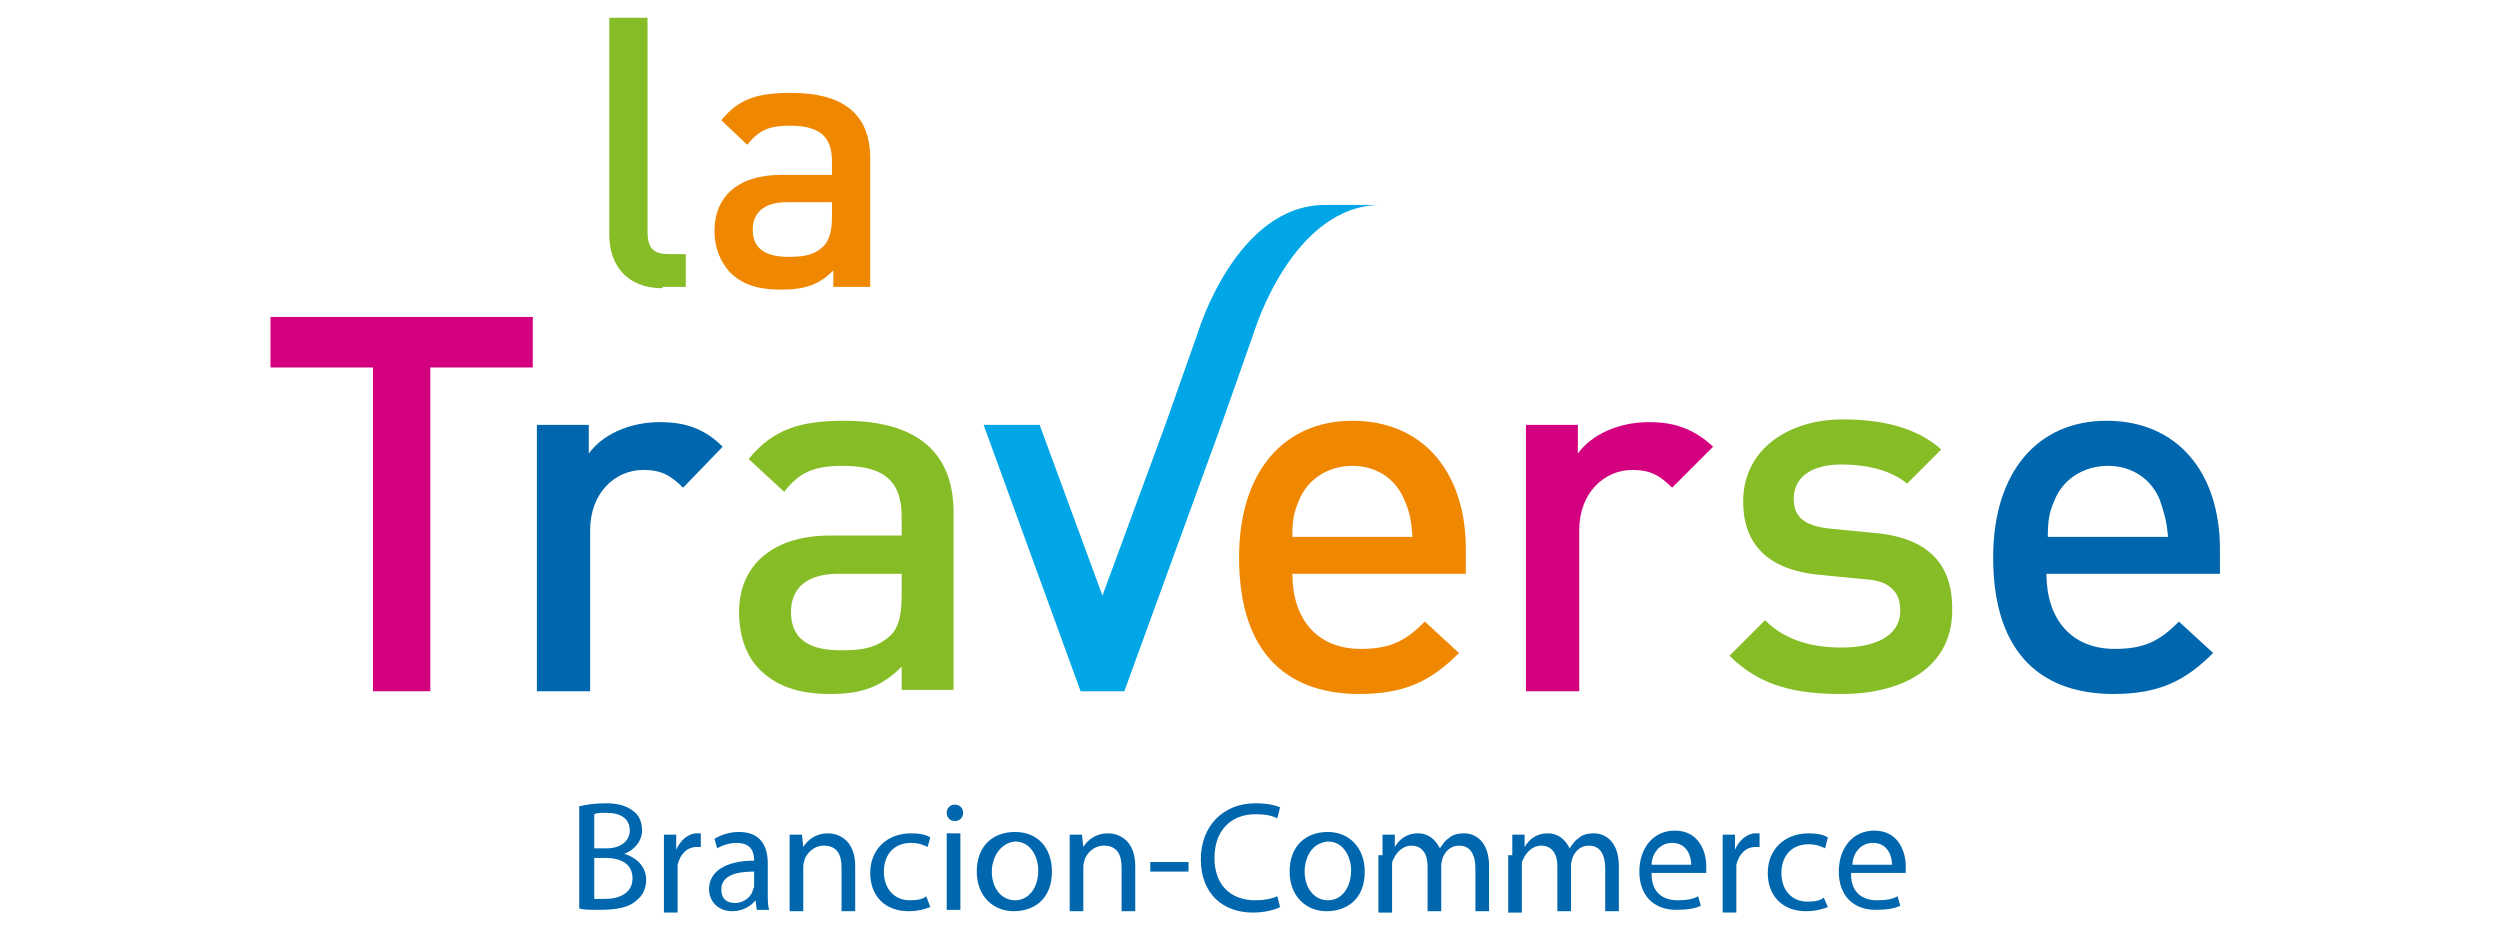
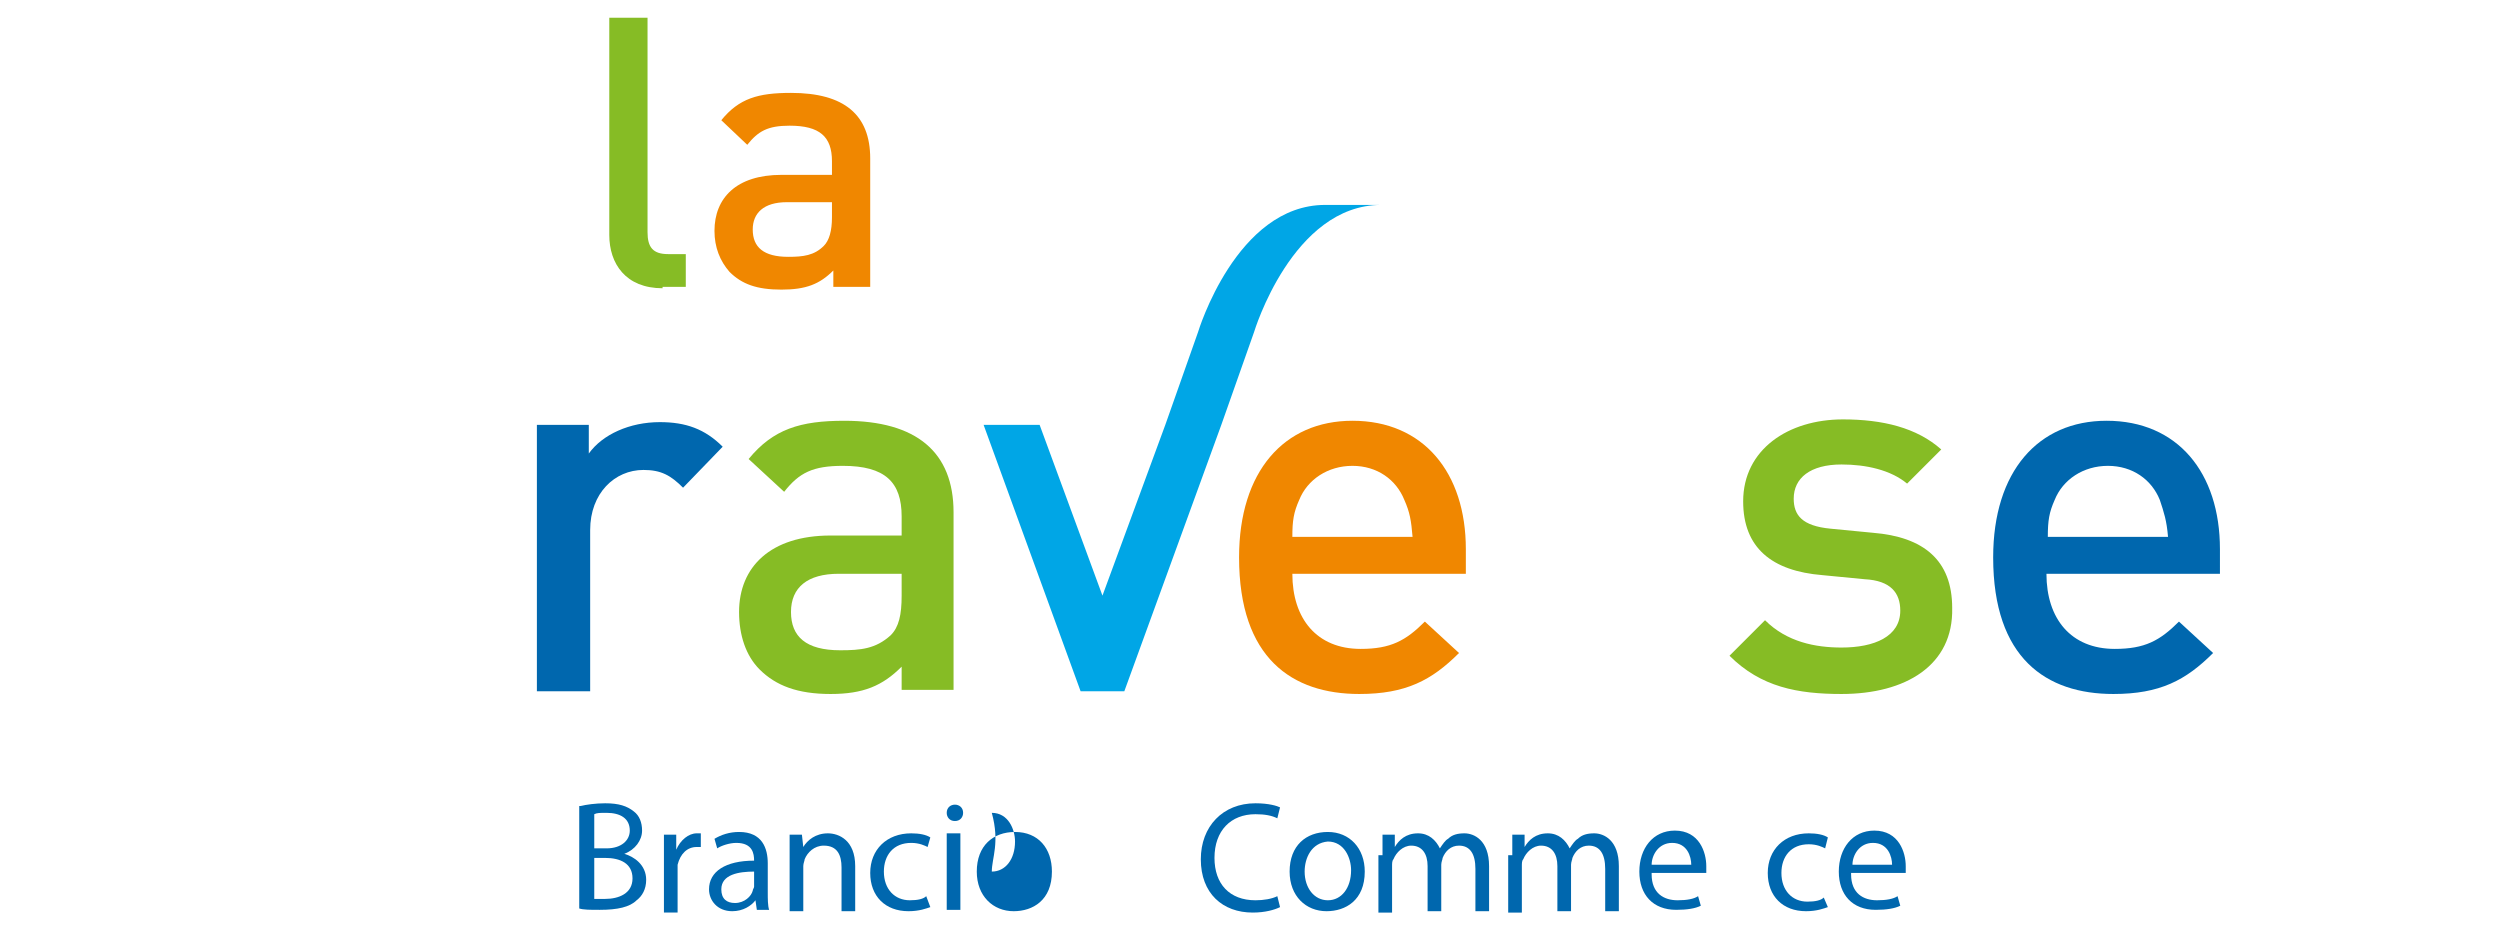
<svg xmlns="http://www.w3.org/2000/svg" version="1.1" id="Calque_1" x="0px" y="0px" viewBox="0 0 183 68" style="enable-background:new 0 0 183 68;" xml:space="preserve">
  <style type="text/css">
	.st0{fill:#86BC25;}
	.st1{fill:#F08700;}
	.st2{fill:#D3007F;}
	.st3{fill:#0067AE;}
	.st4{fill:#00A6E6;}
</style>
  <path class="st0" d="M48.5,21.1c-2.7,0-3.9-1.8-3.9-3.9V1.3h2.8V17c0,1.1,0.4,1.6,1.5,1.6h1.3v2.4H48.5z" />
  <path class="st1" d="M60.9,14.8h-3.3c-1.7,0-2.5,0.8-2.5,2c0,1.3,0.8,2,2.6,2c1.1,0,1.9-0.1,2.6-0.8c0.4-0.4,0.6-1.1,0.6-2.1V14.8z   M61,21.1v-1.3c-1,1-2,1.4-3.8,1.4c-1.8,0-2.9-0.4-3.8-1.3c-0.7-0.8-1.1-1.8-1.1-3c0-2.4,1.6-4.1,4.9-4.1h3.7v-1  c0-1.8-0.9-2.6-3.1-2.6c-1.6,0-2.3,0.4-3.1,1.4l-1.9-1.8c1.3-1.6,2.7-2,5.1-2c3.9,0,5.8,1.6,5.8,4.8v9.4H61z" />
-   <polygon class="st2" points="31.5,26.9 31.5,50.6 27.3,50.6 27.3,26.9 19.8,26.9 19.8,23.2 39,23.2 39,26.9 " />
  <path class="st3" d="M50,35.7c-0.9-0.9-1.6-1.3-2.9-1.3c-2.1,0-3.9,1.7-3.9,4.4v11.8h-3.9V31.1h3.8v2.1c1-1.4,3-2.3,5.2-2.3  c1.9,0,3.3,0.5,4.6,1.8L50,35.7z" />
  <path class="st0" d="M66,42h-4.6c-2.3,0-3.5,1-3.5,2.8c0,1.8,1.1,2.8,3.6,2.8c1.5,0,2.6-0.1,3.7-1.1c0.6-0.6,0.8-1.5,0.8-2.9V42z   M66,50.6v-1.8c-1.4,1.4-2.8,2-5.2,2c-2.4,0-4-0.6-5.2-1.8c-1-1-1.5-2.5-1.5-4.2c0-3.3,2.3-5.6,6.7-5.6H66v-1.4  c0-2.5-1.2-3.7-4.3-3.7c-2.2,0-3.2,0.5-4.3,1.9l-2.6-2.4c1.8-2.2,3.8-2.8,7-2.8c5.3,0,8,2.3,8,6.7v13H66z" />
  <path class="st1" d="M102.8,36.6c-0.6-1.5-2-2.5-3.8-2.5c-1.8,0-3.3,1-3.9,2.5c-0.4,0.9-0.5,1.5-0.5,2.7h8.8  C103.3,38.1,103.2,37.5,102.8,36.6 M94.6,42c0,3.3,1.8,5.5,5,5.5c2.2,0,3.3-0.6,4.7-2l2.5,2.3c-2,2-3.9,3-7.3,3  c-4.9,0-8.8-2.6-8.8-10c0-6.3,3.3-10,8.3-10c5.2,0,8.3,3.8,8.3,9.4V42H94.6z" />
-   <path class="st2" d="M122.4,35.7c-0.9-0.9-1.6-1.3-2.9-1.3c-2.1,0-3.9,1.7-3.9,4.4v11.8h-3.9V31.1h3.8v2.1c1-1.4,3-2.3,5.2-2.3  c1.9,0,3.3,0.5,4.7,1.8L122.4,35.7z" />
  <path class="st0" d="M134.8,50.8c-3.2,0-5.9-0.5-8.2-2.8l2.6-2.6c1.6,1.6,3.7,2,5.6,2c2.4,0,4.3-0.8,4.3-2.7c0-1.3-0.7-2.2-2.6-2.3  l-3.1-0.3c-3.7-0.3-5.8-2-5.8-5.4c0-3.8,3.3-6,7.3-6c2.9,0,5.4,0.6,7.2,2.2l-2.5,2.5c-1.2-1-3-1.4-4.8-1.4c-2.3,0-3.5,1-3.5,2.5  c0,1.2,0.6,2,2.7,2.2l3.1,0.3c3.7,0.3,5.8,2,5.8,5.5C143,48.7,139.5,50.8,134.8,50.8" />
  <path class="st3" d="M158.1,36.6c-0.6-1.5-2-2.5-3.8-2.5c-1.8,0-3.3,1-3.9,2.5c-0.4,0.9-0.5,1.5-0.5,2.7h8.8  C158.6,38.1,158.4,37.5,158.1,36.6 M149.8,42c0,3.3,1.8,5.5,5,5.5c2.2,0,3.3-0.6,4.7-2l2.5,2.3c-2,2-3.9,3-7.3,3  c-4.9,0-8.8-2.6-8.8-10c0-6.3,3.3-10,8.3-10c5.2,0,8.3,3.8,8.3,9.4V42H149.8z" />
  <path class="st4" d="M97,15c-6.5,0-9.3,9.3-9.3,9.3l-2.4,6.8l-4.6,12.5l-4.6-12.5H72l7.1,19.5h3.2l7.1-19.5l2.4-6.8  c0,0,2.8-9.3,9.3-9.3H97z" />
  <g>
    <path class="st3" d="M42.5,59c0.4-0.1,1.1-0.2,1.8-0.2c1,0,1.6,0.2,2.1,0.6c0.4,0.3,0.6,0.8,0.6,1.4c0,0.7-0.5,1.4-1.3,1.7v0   c0.7,0.2,1.6,0.8,1.6,1.9c0,0.7-0.3,1.2-0.7,1.5c-0.5,0.5-1.4,0.7-2.7,0.7c-0.7,0-1.2,0-1.5-0.1V59z M43.5,62.1h0.9   c1.1,0,1.7-0.6,1.7-1.3c0-0.9-0.7-1.3-1.7-1.3c-0.5,0-0.7,0-0.9,0.1V62.1z M43.5,65.8c0.2,0,0.5,0,0.8,0c1,0,2-0.4,2-1.5   c0-1.1-0.9-1.5-2-1.5h-0.8V65.8z" />
    <path class="st3" d="M48.6,62.8c0-0.7,0-1.2,0-1.7h0.9l0,1.1h0c0.3-0.7,0.9-1.2,1.5-1.2c0.1,0,0.2,0,0.3,0v1c-0.1,0-0.2,0-0.3,0   c-0.7,0-1.2,0.5-1.4,1.3c0,0.1,0,0.3,0,0.5v3h-1V62.8z" />
    <path class="st3" d="M55.4,66.6l-0.1-0.7h0c-0.3,0.4-0.9,0.8-1.7,0.8c-1.1,0-1.7-0.8-1.7-1.6c0-1.3,1.2-2.1,3.3-2.1V63   c0-0.5-0.1-1.3-1.3-1.3c-0.5,0-1.1,0.2-1.4,0.4l-0.2-0.7c0.5-0.3,1.1-0.5,1.8-0.5c1.7,0,2.1,1.2,2.1,2.3v2.1c0,0.5,0,1,0.1,1.3   H55.4z M55.2,63.8c-1.1,0-2.4,0.2-2.4,1.3c0,0.7,0.4,1,1,1c0.7,0,1.2-0.5,1.3-0.9c0-0.1,0.1-0.2,0.1-0.3V63.8z" />
    <path class="st3" d="M57.8,62.6c0-0.6,0-1,0-1.5h0.9l0.1,0.9h0c0.3-0.5,0.9-1,1.8-1c0.8,0,2,0.5,2,2.4v3.3h-1v-3.2   c0-0.9-0.3-1.6-1.3-1.6c-0.7,0-1.2,0.5-1.4,1c0,0.1-0.1,0.3-0.1,0.5v3.3h-1V62.6z" />
    <path class="st3" d="M68.1,66.4c-0.3,0.1-0.8,0.3-1.6,0.3c-1.7,0-2.8-1.1-2.8-2.8c0-1.7,1.2-2.9,3-2.9c0.6,0,1.1,0.1,1.4,0.3   L67.9,62c-0.2-0.1-0.6-0.3-1.2-0.3c-1.3,0-2,0.9-2,2.1c0,1.3,0.8,2.1,1.9,2.1c0.6,0,1-0.1,1.2-0.3L68.1,66.4z" />
    <path class="st3" d="M70.5,59.5c0,0.3-0.2,0.6-0.6,0.6c-0.4,0-0.6-0.3-0.6-0.6c0-0.4,0.3-0.6,0.6-0.6   C70.2,58.9,70.5,59.1,70.5,59.5z M69.3,66.6v-5.6h1v5.6H69.3z" />
-     <path class="st3" d="M77,63.8c0,2.1-1.4,2.9-2.8,2.9c-1.5,0-2.7-1.1-2.7-2.9c0-1.9,1.2-2.9,2.8-2.9C76,60.9,77,62.1,77,63.8z    M72.6,63.8c0,1.2,0.7,2.1,1.7,2.1c1,0,1.7-0.9,1.7-2.2c0-0.9-0.5-2.1-1.7-2.1C73.2,61.7,72.6,62.8,72.6,63.8z" />
-     <path class="st3" d="M78.3,62.6c0-0.6,0-1,0-1.5h0.9l0.1,0.9h0c0.3-0.5,0.9-1,1.8-1c0.8,0,2,0.5,2,2.4v3.3h-1v-3.2   c0-0.9-0.3-1.6-1.3-1.6c-0.7,0-1.2,0.5-1.4,1c0,0.1-0.1,0.3-0.1,0.5v3.3h-1V62.6z" />
-     <path class="st3" d="M87,63.1v0.7h-2.8v-0.7H87z" />
+     <path class="st3" d="M77,63.8c0,2.1-1.4,2.9-2.8,2.9c-1.5,0-2.7-1.1-2.7-2.9c0-1.9,1.2-2.9,2.8-2.9C76,60.9,77,62.1,77,63.8z    M72.6,63.8c1,0,1.7-0.9,1.7-2.2c0-0.9-0.5-2.1-1.7-2.1C73.2,61.7,72.6,62.8,72.6,63.8z" />
    <path class="st3" d="M93.7,66.4c-0.4,0.2-1.1,0.4-2,0.4c-2.2,0-3.8-1.4-3.8-3.9c0-2.4,1.6-4.1,4-4.1c1,0,1.6,0.2,1.8,0.3l-0.2,0.8   c-0.4-0.2-0.9-0.3-1.6-0.3c-1.8,0-3,1.2-3,3.2c0,1.9,1.1,3.1,3,3.1c0.6,0,1.2-0.1,1.6-0.3L93.7,66.4z" />
    <path class="st3" d="M99.9,63.8c0,2.1-1.4,2.9-2.8,2.9c-1.5,0-2.7-1.1-2.7-2.9c0-1.9,1.2-2.9,2.8-2.9   C98.8,60.9,99.9,62.1,99.9,63.8z M95.5,63.8c0,1.2,0.7,2.1,1.7,2.1c1,0,1.7-0.9,1.7-2.2c0-0.9-0.5-2.1-1.7-2.1   C96,61.7,95.5,62.8,95.5,63.8z" />
    <path class="st3" d="M101.2,62.6c0-0.6,0-1,0-1.5h0.9l0,0.9h0c0.3-0.5,0.8-1,1.7-1c0.8,0,1.3,0.5,1.6,1.1h0   c0.2-0.3,0.4-0.6,0.6-0.7c0.3-0.3,0.7-0.4,1.2-0.4c0.7,0,1.8,0.5,1.8,2.4v3.3h-1v-3.1c0-1.1-0.4-1.7-1.2-1.7c-0.6,0-1,0.4-1.2,0.9   c0,0.1-0.1,0.3-0.1,0.5v3.4h-1v-3.3c0-0.9-0.4-1.5-1.2-1.5c-0.6,0-1.1,0.5-1.3,1c-0.1,0.1-0.1,0.3-0.1,0.5v3.4h-1V62.6z" />
    <path class="st3" d="M110.7,62.6c0-0.6,0-1,0-1.5h0.9l0,0.9h0c0.3-0.5,0.8-1,1.7-1c0.8,0,1.3,0.5,1.6,1.1h0   c0.2-0.3,0.4-0.6,0.6-0.7c0.3-0.3,0.7-0.4,1.2-0.4c0.7,0,1.8,0.5,1.8,2.4v3.3h-1v-3.1c0-1.1-0.4-1.7-1.2-1.7c-0.6,0-1,0.4-1.2,0.9   c0,0.1-0.1,0.3-0.1,0.5v3.4h-1v-3.3c0-0.9-0.4-1.5-1.2-1.5c-0.6,0-1.1,0.5-1.3,1c-0.1,0.1-0.1,0.3-0.1,0.5v3.4h-1V62.6z" />
    <path class="st3" d="M120.9,64c0,1.4,0.9,1.9,1.9,1.9c0.7,0,1.2-0.1,1.5-0.3l0.2,0.7c-0.4,0.2-1,0.3-1.8,0.3   c-1.7,0-2.7-1.1-2.7-2.8c0-1.7,1-3,2.6-3c1.8,0,2.3,1.6,2.3,2.6c0,0.2,0,0.4,0,0.5H120.9z M123.8,63.3c0-0.6-0.3-1.6-1.4-1.6   c-1,0-1.5,0.9-1.5,1.6H123.8z" />
-     <path class="st3" d="M126.1,62.8c0-0.7,0-1.2,0-1.7h0.9l0,1.1h0c0.3-0.7,0.9-1.2,1.5-1.2c0.1,0,0.2,0,0.3,0v1c-0.1,0-0.2,0-0.3,0   c-0.7,0-1.2,0.5-1.4,1.3c0,0.1,0,0.3,0,0.5v3h-1V62.8z" />
    <path class="st3" d="M133.8,66.4c-0.3,0.1-0.8,0.3-1.6,0.3c-1.7,0-2.8-1.1-2.8-2.8c0-1.7,1.2-2.9,3-2.9c0.6,0,1.1,0.1,1.4,0.3   l-0.2,0.8c-0.2-0.1-0.6-0.3-1.2-0.3c-1.3,0-2,0.9-2,2.1c0,1.3,0.8,2.1,1.9,2.1c0.6,0,1-0.1,1.2-0.3L133.8,66.4z" />
    <path class="st3" d="M135.5,64c0,1.4,0.9,1.9,1.9,1.9c0.7,0,1.2-0.1,1.5-0.3l0.2,0.7c-0.4,0.2-1,0.3-1.8,0.3   c-1.7,0-2.7-1.1-2.7-2.8c0-1.7,1-3,2.6-3c1.8,0,2.3,1.6,2.3,2.6c0,0.2,0,0.4,0,0.5H135.5z M138.5,63.3c0-0.6-0.3-1.6-1.4-1.6   c-1,0-1.5,0.9-1.5,1.6H138.5z" />
  </g>
</svg>